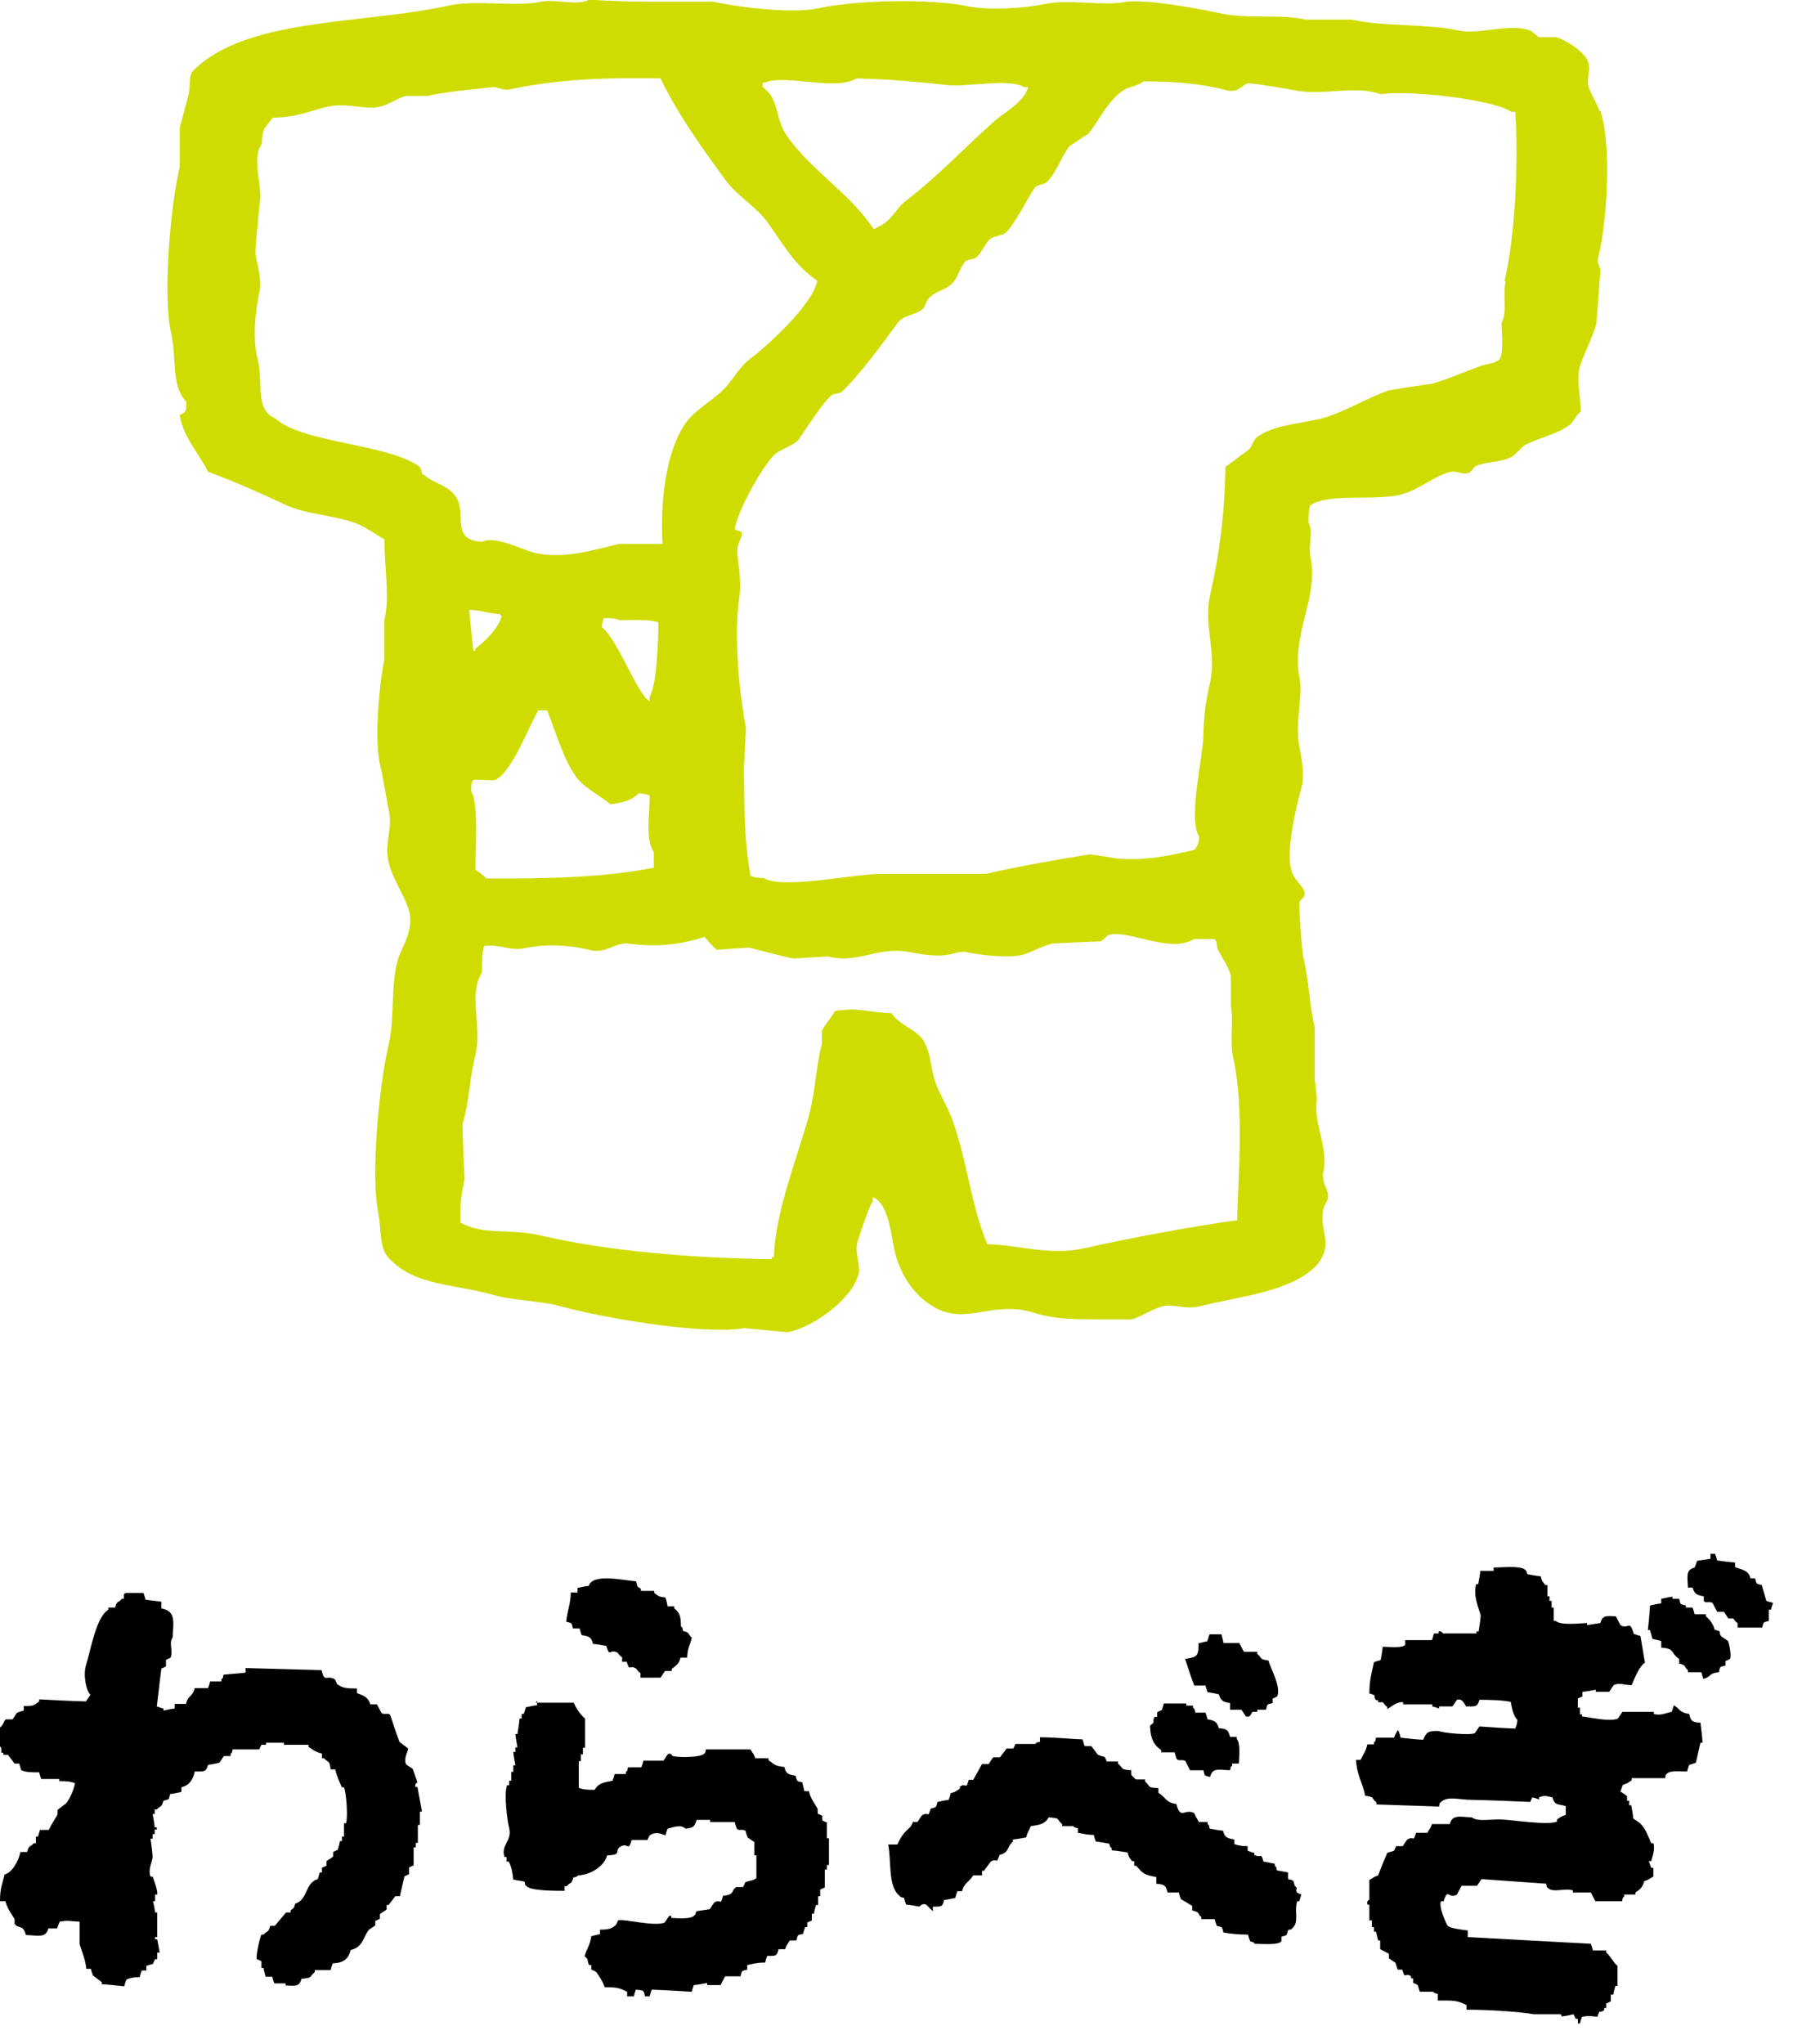
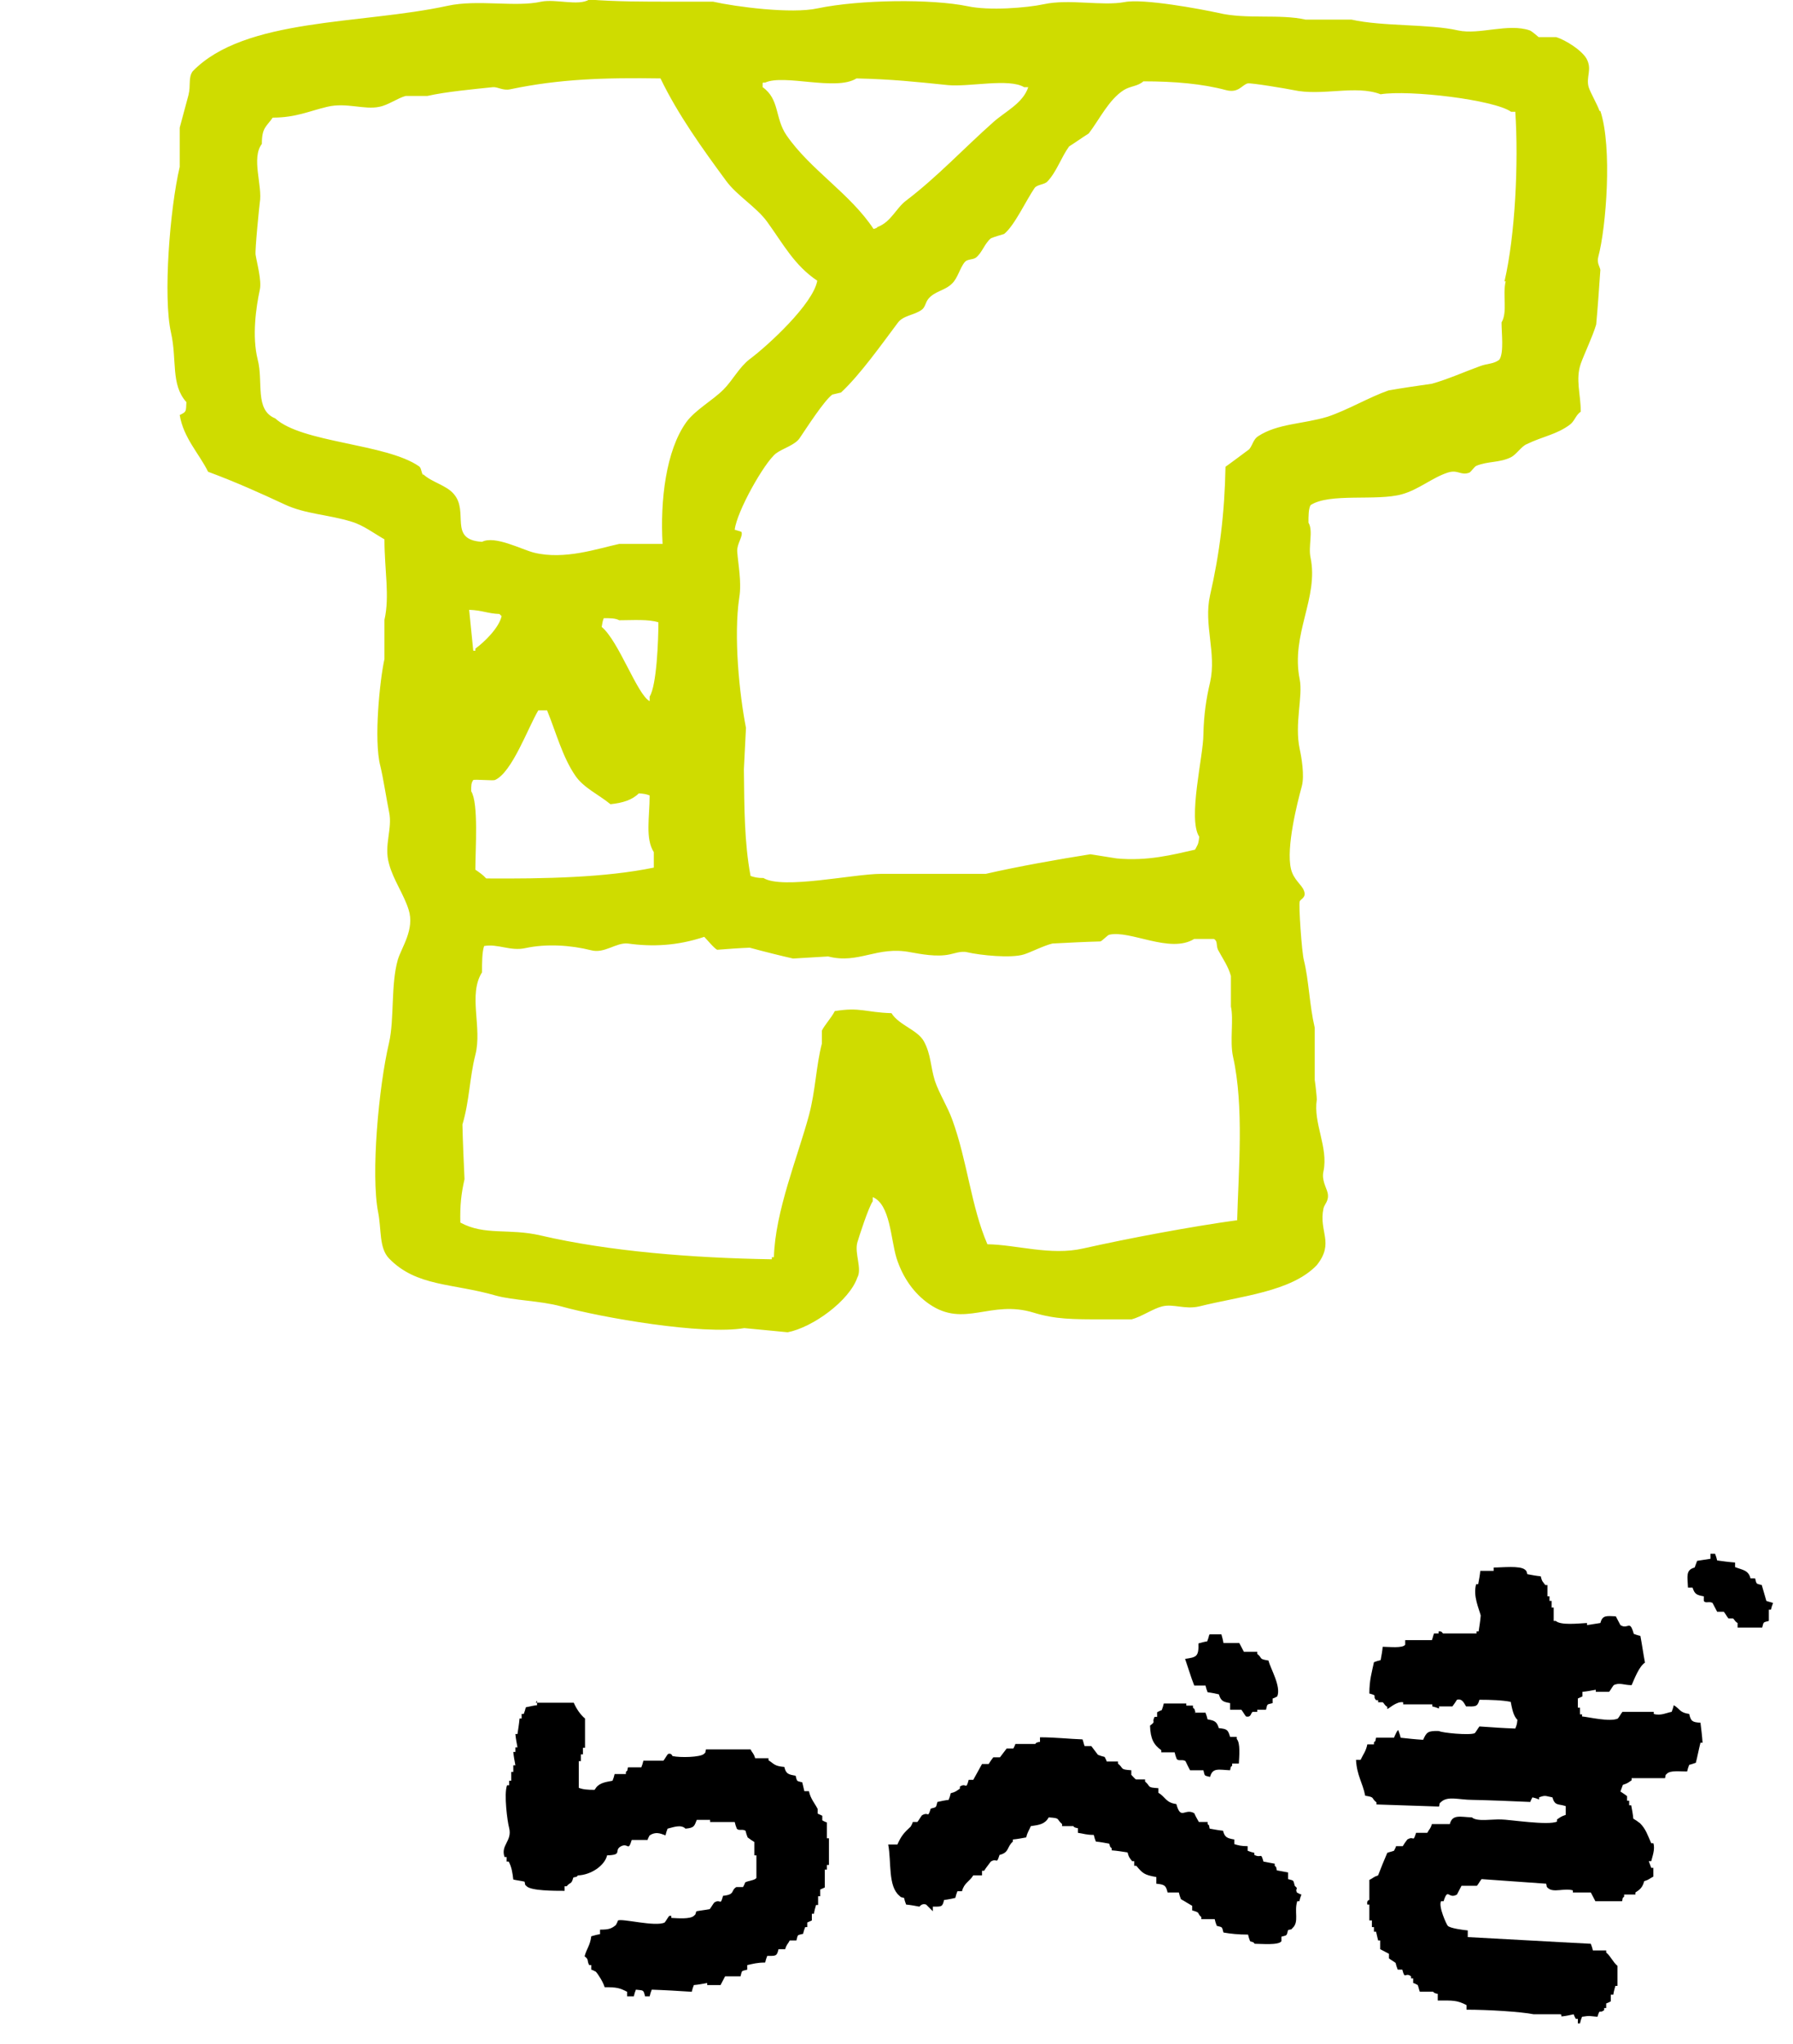
<svg xmlns="http://www.w3.org/2000/svg" width="43" height="49" viewBox="0 0 43 49" fill="none">
  <g clip-path="url(#clip0_3649_15639)">
    <path d="M38.36 2.66C38.31 2.51 38.14 2.22 38.1 2.09C38.03 1.84 38.19 1.67 38.05 1.41C37.94 1.21 37.55 0.96 37.32 0.89H36.9C36.9 0.89 36.74 0.75 36.69 0.73C36.17 0.55 35.48 0.84 34.97 0.73C34.27 0.57 33.17 0.64 32.41 0.47H31.31C30.69 0.33 29.89 0.47 29.22 0.31C28.81 0.22 27.42 -0.04 26.97 0.05C26.43 0.15 25.64 -0.03 25.04 0.1C24.62 0.19 23.72 0.26 23.21 0.15C22.34 -0.03 20.62 -0.01 19.61 0.2C18.98 0.34 17.63 0.16 17.1 0.04H16.11C15.41 0.04 14.79 0.04 14.13 -0.01C13.87 0.15 13.33 -0.03 12.98 0.04C12.36 0.18 11.46 -0.02 10.73 0.14C8.66 0.59 5.87 0.42 4.62 1.71C4.51 1.87 4.58 2.04 4.52 2.28C4.46 2.51 4.37 2.83 4.31 3.06V4C4.07 5.02 3.91 7.13 4.1 7.97C4.25 8.63 4.09 9.22 4.47 9.64C4.46 9.88 4.47 9.87 4.31 9.95C4.4 10.5 4.78 10.88 4.99 11.31C5.64 11.55 6.24 11.82 6.82 12.09C7.33 12.33 7.86 12.33 8.44 12.51C8.71 12.59 8.99 12.8 9.22 12.93C9.22 13.67 9.35 14.29 9.22 14.86V15.8C9.11 16.29 8.96 17.74 9.12 18.36C9.19 18.64 9.27 19.17 9.33 19.46C9.42 19.87 9.2 20.26 9.33 20.71C9.43 21.09 9.69 21.45 9.8 21.81C9.95 22.28 9.63 22.71 9.54 23.01C9.37 23.61 9.46 24.43 9.33 25C9.08 26.06 8.89 28.17 9.07 29.07C9.15 29.49 9.09 29.92 9.33 30.17C9.99 30.85 10.85 30.76 11.89 31.06C12.32 31.18 12.95 31.18 13.46 31.32C14.43 31.59 16.86 32.01 17.85 31.84C18.2 31.87 18.55 31.91 18.89 31.94C19.5 31.82 20.37 31.18 20.56 30.63C20.68 30.42 20.49 30.05 20.56 29.79C20.6 29.65 20.83 28.94 20.93 28.8V28.7C21.35 28.87 21.36 29.7 21.5 30.16C21.65 30.63 21.92 31.01 22.28 31.26C23.13 31.85 23.75 31.15 24.79 31.47C25.31 31.63 25.72 31.63 26.46 31.63H27.14C27.37 31.57 27.66 31.37 27.87 31.32C28.14 31.25 28.41 31.4 28.76 31.32C29.76 31.07 30.97 30.97 31.58 30.33C32.01 29.79 31.62 29.53 31.74 28.97C31.76 28.87 31.88 28.79 31.84 28.6C31.81 28.47 31.69 28.29 31.74 28.08C31.86 27.5 31.49 26.93 31.58 26.36C31.58 26.31 31.55 26.01 31.53 25.89V24.64C31.4 24.08 31.39 23.5 31.27 23.02C31.22 22.84 31.14 21.68 31.17 21.61C31.19 21.55 31.34 21.52 31.27 21.35C31.22 21.21 31.02 21.09 30.96 20.83C30.84 20.32 31.11 19.25 31.22 18.85C31.29 18.59 31.21 18.14 31.17 17.96C31.04 17.35 31.25 16.7 31.17 16.29C30.95 15.2 31.63 14.34 31.43 13.37C31.37 13.1 31.5 12.73 31.38 12.53C31.38 12.37 31.38 12.2 31.43 12.11C31.89 11.81 33.01 12.02 33.62 11.85C34.02 11.74 34.35 11.45 34.72 11.33C34.97 11.25 35.03 11.41 35.24 11.33C35.27 11.32 35.36 11.19 35.4 11.17C35.69 11.05 35.96 11.1 36.24 10.96C36.36 10.9 36.49 10.7 36.61 10.65C37 10.46 37.33 10.42 37.65 10.18C37.76 10.1 37.79 9.95 37.91 9.87C37.91 9.45 37.78 9.1 37.91 8.72C38 8.47 38.19 8.08 38.28 7.78C38.32 7.34 38.35 6.91 38.38 6.47C38.37 6.4 38.29 6.3 38.33 6.16C38.52 5.45 38.67 3.53 38.38 2.66H38.36ZM18.3 1.98H18.35C18.81 1.77 20.05 2.19 20.54 1.88C21.4 1.9 21.95 1.96 22.73 2.04C23.24 2.09 24.2 1.87 24.56 2.09H24.66C24.53 2.48 24.11 2.67 23.82 2.93C23.12 3.55 22.48 4.24 21.73 4.81C21.49 4.99 21.37 5.32 21.05 5.44C21 5.48 21.04 5.46 20.95 5.49C20.39 4.64 19.43 4.07 18.86 3.24C18.58 2.83 18.7 2.38 18.29 2.09V1.99L18.3 1.98ZM10.15 11.39C10.1 11.34 10.11 11.22 10.05 11.18C9.26 10.63 7.24 10.62 6.6 10.03C6.1 9.83 6.32 9.15 6.18 8.62C6.04 8.06 6.14 7.37 6.23 6.95C6.28 6.73 6.16 6.3 6.13 6.11C6.11 6.01 6.22 4.93 6.23 4.86C6.3 4.45 6.02 3.79 6.28 3.45C6.28 3.05 6.39 3.04 6.54 2.82C7.1 2.82 7.42 2.66 7.85 2.56C8.31 2.45 8.74 2.64 9.1 2.56C9.31 2.52 9.54 2.35 9.73 2.3H10.25C10.69 2.2 11.34 2.14 11.82 2.09C11.94 2.08 12.06 2.18 12.24 2.14C13.43 1.89 14.52 1.86 15.84 1.88C16.26 2.75 16.85 3.57 17.41 4.33C17.67 4.69 18.14 4.96 18.4 5.32C18.79 5.86 19.05 6.36 19.6 6.73C19.5 7.29 18.41 8.29 17.98 8.61C17.73 8.8 17.57 9.12 17.35 9.34C17.09 9.6 16.67 9.83 16.46 10.12C15.97 10.8 15.83 12 15.89 13.04H14.85C14.34 13.15 13.54 13.43 12.81 13.25C12.52 13.18 11.87 12.83 11.56 12.99C10.74 12.94 11.26 12.27 10.88 11.84C10.7 11.63 10.35 11.56 10.15 11.37V11.39ZM11.3 18.96C11.3 18.83 11.3 18.77 11.35 18.7C11.39 18.68 11.83 18.72 11.87 18.7C12.28 18.52 12.66 17.45 12.91 17.03H13.12C13.34 17.57 13.49 18.15 13.8 18.6C14 18.89 14.36 19.05 14.64 19.28C14.93 19.25 15.16 19.18 15.32 19.02C15.46 19.03 15.5 19.04 15.58 19.07C15.58 19.59 15.47 20.1 15.68 20.43V20.8C14.52 21.04 13.06 21.07 11.66 21.06C11.59 20.98 11.49 20.91 11.4 20.85C11.4 20.37 11.48 19.25 11.3 18.97V18.96ZM11.25 14.62C11.57 14.63 11.69 14.71 11.98 14.72C12.03 14.78 11.98 14.72 12.03 14.77C11.97 15.05 11.61 15.4 11.4 15.55V15.6H11.35C11.32 15.27 11.28 14.94 11.25 14.61V14.62ZM15.58 16.71V16.81C15.28 16.65 14.84 15.37 14.43 15.03C14.45 14.91 14.45 14.9 14.48 14.82C14.63 14.82 14.76 14.82 14.85 14.87C15.16 14.87 15.56 14.84 15.79 14.92C15.79 15.34 15.75 16.43 15.58 16.7V16.71ZM29.69 29.25C28.54 29.41 27.1 29.68 25.98 29.93C25.2 30.11 24.38 29.84 23.68 29.83C23.29 28.93 23.2 27.84 22.84 26.85C22.73 26.54 22.52 26.21 22.42 25.91C22.31 25.55 22.33 25.29 22.16 24.97C22.01 24.69 21.56 24.58 21.38 24.29C20.75 24.27 20.63 24.14 20.02 24.24C19.94 24.4 19.77 24.58 19.71 24.71V25.02C19.57 25.56 19.56 26.14 19.4 26.74C19.13 27.74 18.59 29.04 18.56 30.14H18.51V30.19C16.61 30.16 14.6 30 12.97 29.62C12.2 29.44 11.63 29.63 11.04 29.31C11.03 28.9 11.06 28.62 11.14 28.27C11.12 27.83 11.1 27.4 11.09 26.96C11.26 26.39 11.26 25.84 11.4 25.29C11.57 24.63 11.22 23.85 11.56 23.31C11.56 23.08 11.56 22.83 11.61 22.68C11.94 22.62 12.24 22.81 12.6 22.73C13.11 22.62 13.69 22.66 14.17 22.78C14.5 22.87 14.77 22.59 15.06 22.62C15.63 22.7 16.23 22.68 16.89 22.46C16.95 22.52 17.13 22.74 17.2 22.77C17.46 22.75 17.72 22.73 17.98 22.72C18.31 22.81 18.75 22.92 19.02 22.98C19.3 22.96 19.58 22.95 19.86 22.93C20.6 23.12 21.03 22.67 21.84 22.83C22.07 22.87 22.46 22.95 22.78 22.88C22.85 22.87 23.05 22.79 23.2 22.83C23.5 22.9 24.25 22.98 24.56 22.88C24.72 22.83 25.03 22.67 25.24 22.62C25.62 22.6 26.01 22.58 26.39 22.57C26.43 22.56 26.56 22.42 26.6 22.41C27.1 22.29 28.06 22.87 28.64 22.51H29.11C29.21 22.56 29.16 22.66 29.21 22.77C29.31 22.96 29.46 23.17 29.52 23.4V24.13C29.59 24.44 29.49 24.96 29.57 25.33C29.84 26.53 29.7 28.08 29.67 29.25H29.69ZM36.11 6.74C36.03 7.07 36.16 7.48 36.01 7.73C36.01 7.99 36.07 8.45 35.96 8.62C35.83 8.73 35.67 8.71 35.49 8.78C35.13 8.91 34.73 9.09 34.34 9.2C33.99 9.25 33.64 9.3 33.3 9.36C32.84 9.52 32.32 9.83 31.84 9.99C31.25 10.17 30.64 10.15 30.17 10.46C30.06 10.53 30.04 10.67 29.96 10.77C29.96 10.77 29.41 11.18 29.39 11.19C29.37 12.29 29.25 13.27 29.02 14.27C28.86 14.98 29.18 15.65 29.02 16.36C28.93 16.74 28.87 17.13 28.86 17.61C28.86 18.12 28.48 19.63 28.76 20.06C28.74 20.26 28.72 20.25 28.66 20.37C28.13 20.49 27.52 20.65 26.78 20.58C26.57 20.55 26.36 20.51 26.15 20.48C25.38 20.6 24.38 20.78 23.64 20.95H21.13C20.47 20.95 18.77 21.33 18.31 21.05C18.16 21.05 18.09 21.03 18 21C17.85 20.2 17.85 19.36 17.84 18.44C17.86 18.11 17.87 17.78 17.89 17.45C17.73 16.63 17.59 15.25 17.73 14.32C17.79 13.96 17.7 13.51 17.68 13.22C17.67 13.03 17.83 12.85 17.78 12.75C17.73 12.73 17.68 12.72 17.62 12.7C17.67 12.26 18.33 11.09 18.61 10.87C18.77 10.75 19.07 10.67 19.18 10.5C19.35 10.25 19.76 9.61 19.96 9.46C20.03 9.44 20.1 9.43 20.17 9.41C20.63 8.98 21.14 8.26 21.53 7.74C21.66 7.56 21.92 7.56 22.1 7.43C22.19 7.37 22.19 7.26 22.26 7.17C22.41 6.98 22.66 6.97 22.83 6.8C22.97 6.67 23.02 6.42 23.14 6.28C23.2 6.21 23.32 6.23 23.4 6.18C23.55 6.07 23.62 5.82 23.77 5.71C23.87 5.67 23.98 5.64 24.08 5.61C24.33 5.41 24.61 4.8 24.81 4.51C24.87 4.42 25.05 4.43 25.12 4.35C25.34 4.12 25.45 3.77 25.64 3.51C25.8 3.41 25.95 3.3 26.11 3.2C26.37 2.86 26.59 2.39 26.95 2.16C27.11 2.06 27.29 2.07 27.42 1.95C28.18 1.95 28.84 2.01 29.4 2.16C29.7 2.24 29.78 2.04 29.92 2C29.99 1.98 30.88 2.13 31.02 2.16C31.71 2.31 32.51 2.03 33.11 2.26C33.8 2.15 35.83 2.39 36.24 2.68H36.34C36.42 3.89 36.34 5.64 36.08 6.75L36.11 6.74Z" fill="#CFDC00" />
    <path d="M41.021 37.25H41.131C41.151 37.3 41.171 37.36 41.181 37.41C41.321 37.43 41.471 37.45 41.611 37.46V37.57C41.791 37.64 41.931 37.64 41.981 37.84H42.091C42.131 37.99 42.111 37.96 42.251 38C42.291 38.13 42.321 38.25 42.361 38.38C42.411 38.4 42.471 38.41 42.521 38.43C42.501 38.48 42.481 38.54 42.471 38.59H42.421V38.86C42.271 38.9 42.301 38.88 42.261 39.02H41.671V38.91C41.601 38.87 41.601 38.83 41.561 38.8H41.451C41.411 38.75 41.381 38.69 41.341 38.64H41.181C41.141 38.57 41.111 38.5 41.071 38.43C40.991 38.38 40.901 38.45 40.861 38.38V38.27C40.691 38.24 40.641 38.22 40.591 38.06H40.481C40.471 37.79 40.421 37.64 40.641 37.58C40.661 37.53 40.681 37.47 40.701 37.42C40.811 37.4 40.911 37.39 41.021 37.37V37.26V37.25Z" fill="black" />
    <path d="M35.821 37.58C36.031 37.58 36.45 37.53 36.571 37.63C36.63 37.69 36.59 37.63 36.63 37.74C36.74 37.76 36.84 37.78 36.95 37.79C36.98 37.92 37.001 37.92 37.06 38H37.111V38.27H37.16V38.38H37.211V38.54H37.261V38.86H37.31C37.431 38.97 37.85 38.92 38.06 38.91V38.96C38.17 38.94 38.27 38.93 38.38 38.91C38.431 38.72 38.52 38.74 38.751 38.75C38.791 38.82 38.821 38.89 38.861 38.96C39.05 39.08 39.081 38.81 39.181 39.17C39.23 39.19 39.291 39.21 39.34 39.22C39.38 39.43 39.41 39.65 39.45 39.86C39.31 39.95 39.2 40.24 39.13 40.4C38.941 40.4 38.84 40.33 38.7 40.4C38.66 40.45 38.63 40.51 38.59 40.56H38.27V40.51C38.16 40.53 38.06 40.55 37.95 40.56V40.67C37.95 40.67 37.88 40.7 37.84 40.72V40.94H37.891V41.1H37.941V41.15C38.081 41.16 38.611 41.29 38.8 41.2C38.84 41.15 38.87 41.09 38.91 41.04H39.66V41.09C39.831 41.14 39.971 41.06 40.09 41.04C40.111 40.99 40.13 40.93 40.141 40.88C40.291 40.97 40.281 41.06 40.511 41.09C40.55 41.26 40.581 41.29 40.781 41.3C40.8 41.46 40.821 41.62 40.831 41.78H40.781C40.74 41.94 40.711 42.1 40.67 42.26C40.611 42.28 40.56 42.3 40.511 42.31C40.49 42.36 40.471 42.42 40.461 42.47C40.291 42.47 40.06 42.44 39.98 42.52C39.92 42.58 39.961 42.52 39.931 42.63H39.13V42.68C39.041 42.74 39.041 42.75 38.92 42.79C38.901 42.84 38.88 42.9 38.861 42.95C38.92 42.99 38.971 43.02 39.02 43.06V43.17H39.071V43.28H39.12C39.141 43.39 39.16 43.49 39.17 43.6C39.221 43.63 39.281 43.67 39.331 43.71C39.471 43.85 39.511 43.99 39.6 44.19H39.651C39.7 44.33 39.62 44.53 39.6 44.62H39.541C39.56 44.67 39.581 44.73 39.6 44.78H39.651V44.99C39.55 45.04 39.56 45.06 39.431 45.1C39.391 45.25 39.331 45.3 39.221 45.37V45.42H38.95V45.47C38.891 45.53 38.931 45.47 38.901 45.58H38.261C38.221 45.51 38.191 45.44 38.151 45.37H37.721V45.32C37.52 45.26 37.261 45.38 37.13 45.27C37.071 45.21 37.111 45.27 37.081 45.16C36.56 45.12 36.05 45.09 35.531 45.05C35.49 45.1 35.461 45.16 35.42 45.21H35.05C35.011 45.28 34.98 45.35 34.941 45.42C34.73 45.54 34.73 45.24 34.62 45.58H34.56C34.49 45.7 34.691 46.14 34.721 46.17C34.781 46.23 35.09 46.27 35.2 46.28V46.44C36.181 46.49 37.16 46.55 38.151 46.6C38.17 46.65 38.191 46.71 38.2 46.76H38.52V46.81C38.63 46.9 38.681 47.04 38.791 47.13V47.61H38.74C38.721 47.68 38.7 47.75 38.691 47.82H38.63V47.98C38.63 47.98 38.56 48.02 38.52 48.03V48.14H38.471V48.19C38.35 48.29 38.38 48.13 38.31 48.35C38.071 48.33 38.151 48.32 37.941 48.35C37.92 48.4 37.901 48.46 37.891 48.51H37.84V48.4H37.791C37.791 48.4 37.751 48.33 37.74 48.29C37.651 48.31 37.56 48.33 37.471 48.34C37.391 48.34 37.49 48.31 37.42 48.29H36.781C36.48 48.23 35.7 48.18 35.17 48.18V48.07C34.941 47.95 34.84 47.96 34.48 47.96V47.8C34.391 47.79 34.37 47.75 34.37 47.75H34.05C34.031 47.7 34.02 47.64 34.001 47.59C33.961 47.57 33.931 47.55 33.891 47.54V47.43H33.84V47.38C33.691 47.27 33.7 47.48 33.63 47.22H33.52C33.501 47.17 33.48 47.11 33.471 47.06C33.42 47.02 33.361 46.99 33.31 46.95V46.84C33.24 46.8 33.17 46.77 33.1 46.73V46.52H33.05C33.031 46.45 33.02 46.38 33.001 46.31H32.95V46.2H32.901V46.04H32.84V45.66H32.791C32.77 45.55 32.84 45.55 32.84 45.55V45.07C32.941 45.02 32.931 45 33.05 44.96C33.12 44.78 33.191 44.6 33.27 44.42C33.321 44.4 33.38 44.39 33.431 44.37C33.45 44.33 33.471 44.3 33.48 44.26H33.641C33.67 44.21 33.711 44.15 33.751 44.1C33.92 44 33.88 44.19 33.961 43.94H34.23C34.281 43.84 34.3 43.86 34.34 43.73H34.77C34.831 43.49 35.02 43.56 35.3 43.57C35.42 43.68 35.791 43.61 36.001 43.62C36.181 43.62 37.141 43.77 37.34 43.67V43.62C37.431 43.56 37.431 43.55 37.55 43.51V43.3C37.37 43.24 37.291 43.3 37.23 43.09C37.06 43.06 37.071 43.03 36.91 43.09V43.14C36.861 43.12 36.8 43.1 36.751 43.09C36.73 43.13 36.711 43.16 36.7 43.2C36.24 43.18 35.77 43.16 35.31 43.15C34.99 43.15 34.721 43.05 34.56 43.2C34.501 43.26 34.541 43.2 34.511 43.31C34.011 43.29 33.511 43.28 33.011 43.26V43.21C32.87 43.1 32.99 43.09 32.74 43.05C32.681 42.74 32.541 42.57 32.52 42.19H32.63C32.691 42.06 32.761 41.98 32.791 41.82H32.95V41.77C33.011 41.71 32.971 41.77 33.001 41.66H33.431C33.431 41.66 33.531 41.41 33.541 41.5C33.56 41.55 33.581 41.61 33.59 41.66C33.77 41.68 33.95 41.7 34.13 41.71C34.211 41.53 34.24 41.49 34.511 41.5C34.56 41.54 35.251 41.61 35.37 41.55C35.41 41.5 35.441 41.44 35.48 41.39C35.77 41.41 36.05 41.43 36.34 41.44C36.37 41.36 36.38 41.35 36.391 41.23C36.291 41.14 36.261 40.95 36.23 40.8C36.031 40.76 35.751 40.75 35.48 40.75C35.431 40.93 35.38 40.91 35.16 40.91C35.12 40.85 35.071 40.71 34.941 40.75C34.91 40.8 34.87 40.86 34.831 40.91H34.511V40.96C34.461 40.94 34.401 40.92 34.35 40.91V40.86H33.651V40.81C33.49 40.78 33.291 40.98 33.27 40.97V40.92C33.2 40.88 33.2 40.84 33.16 40.81H33.05V40.76H33.001C32.901 40.64 33.06 40.66 32.84 40.6C32.84 40.27 32.901 40.09 32.95 39.85C33.001 39.83 33.06 39.81 33.111 39.8C33.13 39.69 33.151 39.59 33.16 39.48C33.31 39.48 33.641 39.52 33.7 39.43V39.32H34.34C34.361 39.27 34.37 39.21 34.391 39.16H34.501V39.11C34.59 39.1 34.59 39.16 34.611 39.16H35.41V39.11H35.461C35.48 38.98 35.501 38.86 35.511 38.73C35.471 38.57 35.321 38.26 35.401 37.98H35.45C35.471 37.87 35.49 37.77 35.501 37.66H35.821V37.55V37.58Z" fill="black" />
-     <path d="M40.27 38.33C40.31 38.48 40.281 38.45 40.431 38.49V38.54H40.59C40.611 38.59 40.63 38.65 40.641 38.7H40.91V38.75C41.001 38.82 41.09 38.94 41.12 39.07C41.34 39.13 41.181 39.1 41.281 39.23C41.331 39.27 41.391 39.3 41.441 39.34C41.461 39.38 41.531 39.68 41.49 39.77C41.45 39.79 41.42 39.81 41.38 39.82V39.93C41.23 39.97 41.261 39.94 41.221 40.09C40.961 40.12 41.06 40.19 40.85 40.25C40.831 40.2 40.821 40.14 40.8 40.09H40.48V40.04C40.361 39.94 40.471 39.94 40.27 39.88V39.77C40.06 39.64 40.181 39.52 39.84 39.5V39.34C39.77 39.32 39.7 39.31 39.63 39.29C39.611 39.22 39.59 39.15 39.571 39.08H39.52C39.541 38.88 39.56 38.69 39.571 38.49C39.66 38.47 39.751 38.45 39.84 38.44V38.33C39.931 38.31 40.02 38.29 40.111 38.28V38.33H40.27Z" fill="black" />
-     <path d="M3.01 38.19H3.44C3.46 38.25 3.48 38.3 3.49 38.35C3.61 38.37 3.74 38.38 3.87 38.4V38.56C4.22 38.63 4.16 38.86 4.14 39.26C4.04 39.38 4.16 39.58 4.09 39.74C4.05 39.76 4.02 39.78 3.98 39.79V39.95C3.98 39.95 3.91 39.99 3.87 40C3.83 40.3 3.8 40.61 3.76 40.91C3.82 40.93 3.87 40.95 3.92 40.96V41.01C4.01 40.99 4.1 40.97 4.19 40.96V40.85H4.46C4.51 40.64 4.62 40.68 4.67 40.47H4.99C5.01 40.42 5.03 40.36 5.04 40.31H5.31V40.26C5.37 40.2 5.33 40.26 5.36 40.15C5.54 40.13 5.72 40.12 5.89 40.1V39.99C6.5 40.01 7.11 40.02 7.71 40.04C7.79 40.36 7.82 40.14 8.03 40.26C8.05 40.3 8.07 40.33 8.08 40.37C8.2 40.47 8.32 40.48 8.56 40.48V40.59C8.71 40.65 8.83 40.68 8.88 40.86H9.04C9.08 40.93 9.11 41 9.15 41.07C9.23 41.12 9.31 41.05 9.36 41.12C9.43 41.33 9.5 41.55 9.58 41.76C9.65 41.81 9.72 41.87 9.79 41.92C9.79 41.98 9.67 42.16 9.74 42.3C9.79 42.34 9.85 42.37 9.9 42.41C9.94 42.52 9.97 42.62 10.011 42.73C10.011 42.73 9.94 42.76 9.96 42.84H10.011C10.05 43.04 10.081 43.23 10.12 43.43H10.07V43.75H10.021V44.18H9.97V44.29H9.92V44.72C9.92 44.72 9.85 44.75 9.81 44.77V44.93C9.81 44.93 9.74 44.97 9.7 44.98C9.66 45.14 9.63 45.3 9.59 45.46H9.48C9.43 45.53 9.37 45.6 9.32 45.67H9.27V45.78C9.22 45.82 9.16 45.85 9.11 45.89V46C9.11 46 9.04 46.04 9 46.05V46.16C8.95 46.2 8.89 46.23 8.84 46.27C8.7 46.47 8.7 46.68 8.41 46.75C8.36 46.96 8.24 47.06 7.98 47.07C7.96 47.12 7.94 47.18 7.93 47.23H7.55V47.28C7.39 47.41 7.52 47.41 7.23 47.44C7.18 47.63 7.09 47.61 6.85 47.6V47.55H6.58C6.56 47.5 6.54 47.44 6.53 47.39H6.37C6.35 47.32 6.33 47.25 6.32 47.18H6.27V47.02C6.27 47.02 6.2 46.98 6.16 46.97C6.13 46.89 6.24 46.42 6.27 46.38H6.32C6.42 46.27 6.43 46.35 6.48 46.17H6.59C6.68 46.06 6.77 45.96 6.86 45.85H6.97V45.8C7.05 45.73 7.04 45.77 7.08 45.64C7.39 45.54 7.31 45.14 7.62 45.05C7.64 45 7.65 44.94 7.67 44.89H7.72V44.78C7.72 44.78 7.79 44.74 7.83 44.73V44.62C7.88 44.58 7.94 44.55 7.99 44.51V44.4C7.99 44.4 8.06 44.36 8.1 44.35C8.12 44.28 8.14 44.21 8.15 44.14H8.2V44.03H8.25V43.71H8.3C8.35 43.52 8.3 42.97 8.25 42.85H8.2C8.14 42.72 8.07 42.56 8.04 42.42H7.93C7.9 42.18 7.88 42.28 7.77 42.15H7.72V42.04C7.56 42 7.51 41.95 7.4 41.88V41.83H6.81V41.78H6.38V41.83H6.27C6.27 41.83 6.23 41.9 6.22 41.94H5.58C5.55 42.05 5.58 41.99 5.53 42.05V42.1H5.37C5.33 42.15 5.3 42.21 5.26 42.26C5.17 42.28 5.08 42.3 4.99 42.31C4.94 42.49 4.89 42.47 4.67 42.47C4.63 42.67 4.54 42.8 4.35 42.85V42.96C4.26 42.98 4.17 43 4.08 43.01C4.04 43.16 4.07 43.13 3.92 43.17C3.87 43.35 3.86 43.27 3.76 43.38H3.71V43.49H3.66C3.68 43.6 3.7 43.7 3.71 43.81H3.76V43.86H3.71V43.97H3.66V44.08H3.61C3.63 44.22 3.65 44.36 3.66 44.51C3.66 44.63 3.54 44.81 3.61 44.99H3.66C3.69 45.07 3.79 45.33 3.77 45.42H3.72V45.58H3.67C3.69 45.67 3.71 45.76 3.72 45.85H3.77V46.44H3.72V46.49H3.77C3.79 46.6 3.81 46.7 3.83 46.81H3.77V46.97H3.72C3.72 46.97 3.68 47.04 3.67 47.08C3.62 47.1 3.56 47.11 3.51 47.13V47.24H3.4C3.38 47.29 3.36 47.35 3.35 47.4C3.2 47.4 3.12 47.42 3.03 47.46C3.01 47.51 2.99 47.57 2.98 47.62C2.8 47.6 2.62 47.58 2.44 47.57V47.52C2.37 47.47 2.3 47.41 2.23 47.36C2.21 47.31 2.19 47.25 2.18 47.2H2.07C2.05 46.98 1.96 46.78 1.91 46.61V46.07C1.65 46.06 1.65 46.03 1.43 46.07C1.41 46.12 1.39 46.18 1.37 46.23H1.16C1.1 46.47 0.91 46.4 0.62 46.39C0.55 46.12 0.45 46.26 0.35 46.12V46.01C0.27 45.87 0.18 45.77 0.13 45.58H0C0 45.25 0.06 45.16 0.11 44.94C0.3 44.89 0.45 44.6 0.49 44.4H0.65C0.7 44.22 0.71 44.3 0.81 44.19H0.86V44.03H0.91C0.93 43.98 0.94 43.92 0.96 43.87H1.17C1.23 43.74 1.32 43.61 1.38 43.5V43.39C1.45 43.34 1.52 43.28 1.59 43.23C1.68 43.11 1.77 42.91 1.8 42.75C1.7 42.71 1.59 42.7 1.42 42.7V42.65H0.99C0.97 42.6 0.95 42.54 0.94 42.49C0.75 42.49 0.63 42.49 0.51 42.44C0.49 42.39 0.48 42.33 0.46 42.28H0.35C0.3 42.21 0.24 42.14 0.19 42.07H0.08V42.02H0.03V41.91C-0.05 41.82 -0.03 41.59 -0.02 41.43C0.1 41.35 0.08 41.26 0.14 41.22H0.3C0.34 41.17 0.37 41.11 0.41 41.06C0.46 41.04 0.52 41.02 0.57 41.01V40.9C0.82 40.9 0.8 40.89 0.94 40.79V40.74C1.31 40.76 1.69 40.78 2.06 40.79C2.1 40.74 2.13 40.68 2.17 40.63C2.07 40.55 1.99 40.16 2.06 39.93C2.18 39.55 2.3 38.77 2.6 38.59V38.54H2.76C2.81 38.36 2.83 38.44 2.92 38.33H2.97V38.22L3.01 38.19Z" fill="black" />
    <path d="M29.021 39.18H29.291C29.311 39.25 29.331 39.32 29.341 39.39H29.721C29.761 39.46 29.791 39.53 29.831 39.6H30.151V39.65C30.291 39.76 30.171 39.77 30.421 39.81C30.461 39.99 30.731 40.43 30.631 40.67C30.591 40.69 30.561 40.71 30.521 40.72V40.83C30.371 40.87 30.401 40.84 30.361 40.99H30.151V41.04H30.041C29.991 41.07 30.011 41.18 29.881 41.15C29.841 41.1 29.811 41.04 29.771 40.99H29.501V40.83C29.331 40.8 29.281 40.78 29.231 40.62C29.141 40.6 29.051 40.58 28.961 40.57C28.941 40.52 28.921 40.46 28.911 40.41H28.641C28.621 40.36 28.601 40.3 28.581 40.25C28.531 40.09 28.471 39.93 28.421 39.77C28.691 39.73 28.751 39.72 28.741 39.4C28.811 39.38 28.881 39.36 28.951 39.35C28.971 39.3 28.991 39.24 29.001 39.19L29.021 39.18Z" fill="black" />
    <path d="M28.64 41.06H28.91C28.93 41.11 28.95 41.17 28.96 41.22C29.13 41.25 29.18 41.27 29.23 41.43C29.43 41.45 29.45 41.47 29.5 41.64H29.66V41.69C29.75 41.79 29.72 42.1 29.71 42.28H29.55V42.33C29.49 42.39 29.53 42.33 29.5 42.44C29.23 42.43 29.08 42.37 29.02 42.6C28.87 42.56 28.9 42.59 28.86 42.44H28.54C28.5 42.37 28.47 42.3 28.43 42.22C28.35 42.17 28.27 42.23 28.22 42.17C28.2 42.12 28.18 42.06 28.17 42.01H27.85V41.96C27.67 41.83 27.59 41.69 27.58 41.37C27.74 41.25 27.61 41.31 27.69 41.16H27.75V41.05C27.75 41.05 27.82 41.01 27.86 41C27.88 40.95 27.9 40.89 27.91 40.84H28.45V40.89H28.61V40.94C28.67 41 28.63 40.94 28.67 41.05L28.64 41.06Z" fill="black" />
    <path d="M24.941 41.65C25.311 41.65 25.651 41.69 25.961 41.7C25.981 41.75 25.991 41.81 26.011 41.86H26.171C26.221 41.93 26.281 42 26.331 42.07C26.381 42.09 26.441 42.11 26.491 42.12C26.511 42.16 26.531 42.19 26.541 42.23H26.811V42.28C26.961 42.4 26.841 42.42 27.131 42.44V42.55C27.131 42.55 27.231 42.66 27.241 42.66H27.461V42.71C27.611 42.84 27.491 42.85 27.781 42.87V42.98C27.951 43.08 27.961 43.22 28.211 43.25C28.321 43.65 28.411 43.34 28.641 43.47C28.671 43.54 28.711 43.61 28.751 43.68H28.961V43.73C29.021 43.79 28.981 43.73 29.011 43.84C29.121 43.86 29.231 43.88 29.331 43.89C29.371 44.05 29.431 44.07 29.601 44.1V44.21C29.691 44.24 29.771 44.26 29.921 44.26V44.37C29.971 44.39 30.031 44.41 30.081 44.42V44.47C30.261 44.56 30.231 44.39 30.301 44.63C30.391 44.65 30.481 44.66 30.571 44.68V44.73C30.631 44.79 30.591 44.73 30.621 44.84C30.711 44.86 30.801 44.87 30.891 44.89V45.05C31.041 45.09 31.011 45.07 31.051 45.21C31.161 45.31 31.051 45.25 31.101 45.37C31.141 45.39 31.171 45.41 31.211 45.42C31.191 45.47 31.171 45.53 31.161 45.58H31.111C31.031 45.83 31.161 46.07 31.001 46.22C30.941 46.28 31.001 46.24 30.891 46.27C30.851 46.42 30.871 46.39 30.731 46.43V46.54C30.661 46.64 30.251 46.6 30.091 46.6C30.031 46.54 30.091 46.58 29.981 46.54C29.961 46.49 29.941 46.43 29.931 46.38C29.701 46.38 29.511 46.36 29.341 46.33C29.301 46.18 29.321 46.21 29.181 46.17C29.161 46.12 29.141 46.06 29.131 46.01H28.811V45.96C28.691 45.86 28.811 45.86 28.591 45.8V45.69C28.501 45.64 28.411 45.58 28.321 45.53C28.301 45.48 28.281 45.42 28.271 45.37H28.001C27.961 45.2 27.931 45.18 27.731 45.16V45C27.441 44.95 27.401 44.91 27.251 44.73H27.201V44.62H27.151C27.091 44.54 27.071 44.53 27.041 44.41C26.911 44.39 26.791 44.37 26.661 44.36V44.31C26.601 44.25 26.641 44.31 26.601 44.2C26.491 44.18 26.391 44.16 26.281 44.15C26.261 44.1 26.241 44.04 26.231 43.99C26.051 43.99 25.991 43.96 25.851 43.94V43.83C25.731 43.81 25.751 43.78 25.741 43.78H25.471V43.73C25.321 43.6 25.441 43.59 25.151 43.57C25.061 43.73 24.931 43.75 24.721 43.78C24.681 43.88 24.641 43.92 24.611 44.05C24.501 44.07 24.401 44.09 24.291 44.1V44.15C24.141 44.28 24.211 44.41 23.971 44.47C23.891 44.72 23.921 44.53 23.761 44.63C23.711 44.7 23.651 44.77 23.601 44.85H23.551V44.96H23.341C23.251 45.11 23.121 45.14 23.071 45.34H22.961C22.941 45.39 22.921 45.45 22.911 45.5C22.821 45.52 22.731 45.54 22.641 45.55C22.601 45.72 22.581 45.71 22.371 45.71V45.82L22.211 45.66C22.111 45.62 22.051 45.71 22.051 45.71C21.941 45.69 21.841 45.67 21.731 45.66C21.711 45.61 21.691 45.55 21.681 45.5C21.571 45.47 21.631 45.5 21.571 45.45C21.291 45.22 21.381 44.64 21.301 44.22H21.521C21.621 44 21.681 43.94 21.841 43.79C21.861 43.75 21.881 43.72 21.891 43.68H22.001C22.041 43.63 22.071 43.57 22.111 43.52C22.281 43.42 22.241 43.61 22.321 43.36C22.471 43.32 22.441 43.34 22.481 43.2C22.571 43.18 22.661 43.16 22.751 43.15C22.771 43.1 22.791 43.04 22.801 42.99C22.921 42.96 22.931 42.94 23.021 42.88V42.83C23.181 42.73 23.161 42.93 23.231 42.67H23.341C23.411 42.54 23.481 42.42 23.551 42.29H23.711C23.741 42.24 23.781 42.18 23.821 42.13H23.981C24.031 42.06 24.091 41.99 24.141 41.92H24.301C24.301 41.92 24.341 41.85 24.351 41.81H24.831C24.831 41.81 24.831 41.77 24.941 41.76V41.65Z" fill="black" />
-     <path d="M15.26 37.93C15.29 38.06 15.28 38.03 15.37 38.09V38.14H15.69V38.19C15.79 38.26 15.79 38.28 15.96 38.3C15.98 38.37 16 38.44 16.01 38.51H16.17V38.56C16.3 38.66 16.33 38.75 16.33 38.99C16.39 39.05 16.35 38.99 16.38 39.1C16.57 39.15 16.48 39.17 16.59 39.26C16.55 39.45 16.49 39.49 16.48 39.74H16.32C16.28 39.9 16.22 39.92 16.11 40.01V40.06H15.95C15.91 40.11 15.88 40.17 15.84 40.22H15.36V40.11C15.3 40.08 15.28 40.02 15.25 40C15.08 39.9 15.11 40.09 15.03 39.84H14.92V39.73C14.86 39.7 14.82 39.63 14.81 39.62C14.61 39.52 14.63 39.75 14.54 39.46C14.43 39.44 14.33 39.42 14.22 39.41C14.18 39.24 14.12 39.23 13.95 39.2C13.93 39.15 13.91 39.09 13.9 39.04H13.74C13.7 38.89 13.73 38.92 13.58 38.88C13.6 38.62 13.68 38.49 13.69 38.18H13.85V38.07C13.94 38.05 14.03 38.03 14.12 38.02C14.21 37.71 14.96 37.89 15.25 37.91L15.26 37.93Z" fill="black" />
    <path d="M12.85 40.821H13.76C13.82 40.961 13.92 41.111 14.03 41.2V41.901H13.98V42.06H13.93V42.221H13.88V42.861C13.98 42.901 14.09 42.91 14.26 42.91C14.35 42.751 14.48 42.73 14.69 42.691C14.71 42.641 14.73 42.581 14.74 42.531H15.01V42.48C15.07 42.42 15.03 42.48 15.06 42.37H15.38C15.4 42.321 15.42 42.261 15.43 42.211H15.91C15.95 42.16 15.98 42.1 16.02 42.05C16.11 42.02 16.12 42.1 16.13 42.1C16.31 42.141 16.79 42.13 16.88 42.05C16.94 41.99 16.9 42.05 16.93 41.941H18C18.05 42.041 18.07 42.02 18.11 42.151H18.43V42.2C18.57 42.291 18.57 42.34 18.81 42.361C18.85 42.531 18.91 42.541 19.08 42.571C19.12 42.721 19.1 42.691 19.24 42.73C19.26 42.8 19.27 42.87 19.29 42.941H19.4C19.44 43.13 19.54 43.23 19.61 43.37V43.48C19.61 43.48 19.68 43.511 19.72 43.531V43.641C19.72 43.641 19.79 43.681 19.83 43.691V44.071H19.88V44.711H19.83V44.821H19.78V45.251C19.78 45.251 19.71 45.281 19.67 45.3V45.461H19.62V45.67H19.57C19.55 45.74 19.53 45.81 19.52 45.88H19.47V46.041C19.47 46.041 19.4 46.071 19.36 46.09V46.2H19.31C19.29 46.251 19.27 46.31 19.26 46.361C19.11 46.401 19.14 46.37 19.1 46.52H18.94C18.89 46.62 18.87 46.6 18.83 46.73H18.67C18.63 46.901 18.61 46.891 18.4 46.891C18.38 46.941 18.36 47.001 18.35 47.05C18.16 47.05 18.06 47.081 17.92 47.111V47.221C17.77 47.261 17.8 47.23 17.76 47.38H17.39C17.35 47.45 17.32 47.52 17.28 47.59H16.96V47.541C16.85 47.56 16.75 47.581 16.64 47.59C16.62 47.641 16.6 47.7 16.59 47.751C16.27 47.73 15.95 47.711 15.63 47.7C15.61 47.751 15.59 47.81 15.58 47.861H15.47C15.43 47.7 15.44 47.721 15.25 47.7C15.23 47.751 15.21 47.81 15.2 47.861H15.04V47.751C14.86 47.66 14.8 47.641 14.5 47.641C14.47 47.531 14.36 47.35 14.29 47.27C14.25 47.251 14.22 47.23 14.18 47.221V47.111H14.13C14.07 47.001 14.13 46.98 14.02 46.901C14.07 46.711 14.15 46.651 14.18 46.42C14.25 46.401 14.32 46.38 14.39 46.37V46.261C14.6 46.261 14.66 46.24 14.77 46.151C14.79 46.111 14.81 46.081 14.82 46.041C14.93 45.99 15.72 46.2 15.94 46.09C15.98 46.041 16.01 45.98 16.05 45.931H16.1V45.98C16.27 45.99 16.55 46.011 16.64 45.931C16.7 45.87 16.66 45.931 16.7 45.821C16.81 45.8 16.91 45.791 17.02 45.77C17.06 45.721 17.09 45.66 17.13 45.611C17.29 45.511 17.27 45.711 17.34 45.45C17.64 45.42 17.52 45.321 17.66 45.24H17.82C17.82 45.24 17.86 45.17 17.87 45.13C17.93 45.09 18.11 45.081 18.14 45.02V44.48H18.09V44.16C18.04 44.13 17.98 44.09 17.93 44.05C17.91 44.001 17.89 43.941 17.88 43.891C17.8 43.84 17.72 43.901 17.67 43.84C17.65 43.791 17.63 43.73 17.62 43.681H17.03V43.63H16.71C16.65 43.781 16.65 43.821 16.44 43.84C16.33 43.73 16.14 43.81 16.01 43.84C15.99 43.891 15.97 43.95 15.96 44.001C15.83 43.95 15.72 43.91 15.58 44.001C15.56 44.041 15.54 44.071 15.53 44.111H15.15C15.06 44.41 15.07 44.16 14.88 44.27C14.72 44.37 14.94 44.471 14.56 44.48C14.5 44.73 14.17 44.95 13.86 44.961C13.8 45.02 13.86 44.98 13.75 45.011C13.7 45.191 13.68 45.111 13.59 45.221H13.54V45.331C13.29 45.331 12.74 45.331 12.63 45.221C12.57 45.16 12.61 45.221 12.58 45.111C12.49 45.09 12.4 45.081 12.31 45.06C12.29 44.891 12.27 44.761 12.2 44.63H12.15V44.52H12.1C12 44.23 12.29 44.141 12.21 43.821C12.17 43.681 12.08 43.011 12.16 42.8H12.21V42.691H12.26V42.48H12.31V42.321H12.36C12.34 42.211 12.32 42.111 12.31 42.001H12.36V41.891H12.41C12.39 41.781 12.37 41.681 12.36 41.571H12.41C12.43 41.441 12.45 41.321 12.46 41.2H12.51V41.09H12.56C12.58 41.041 12.6 40.98 12.61 40.931C12.7 40.91 12.79 40.891 12.88 40.88V40.77L12.85 40.821Z" fill="black" />
  </g>
  <defs>
    <clipPath id="clip0_3649_15639">
      <rect width="42.52" height="48.56" fill="white" />
    </clipPath>
  </defs>
</svg>